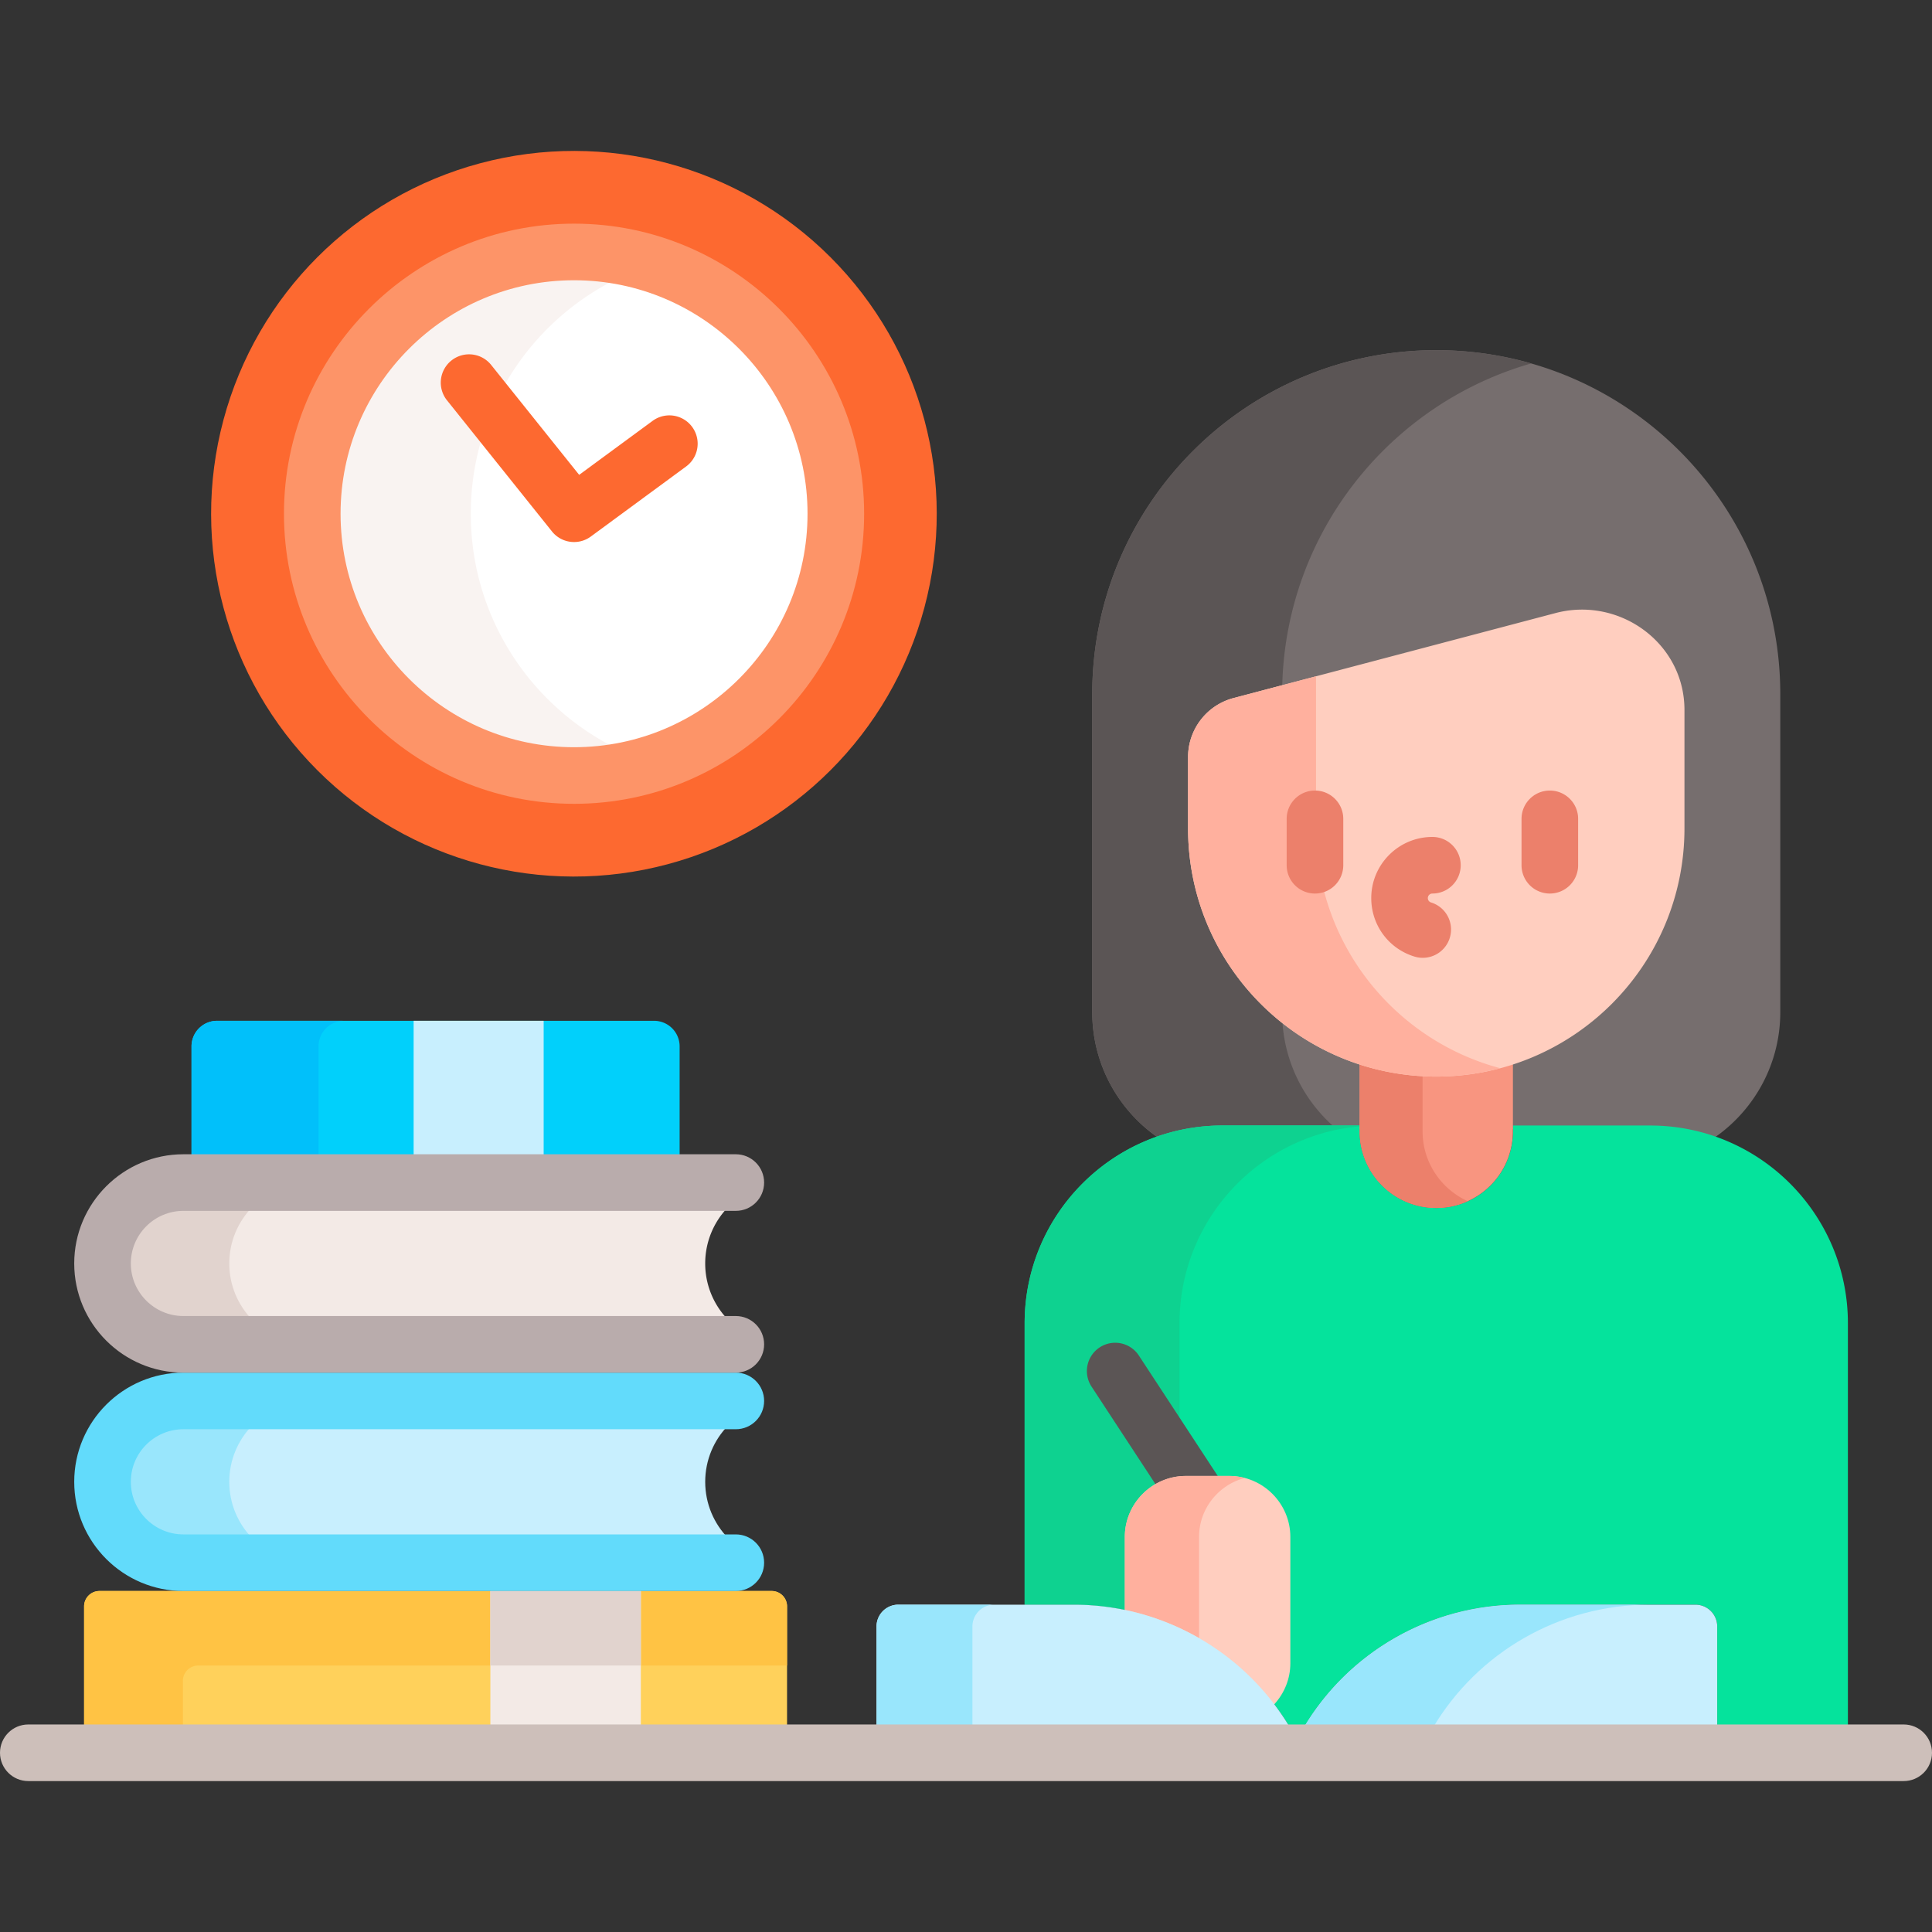
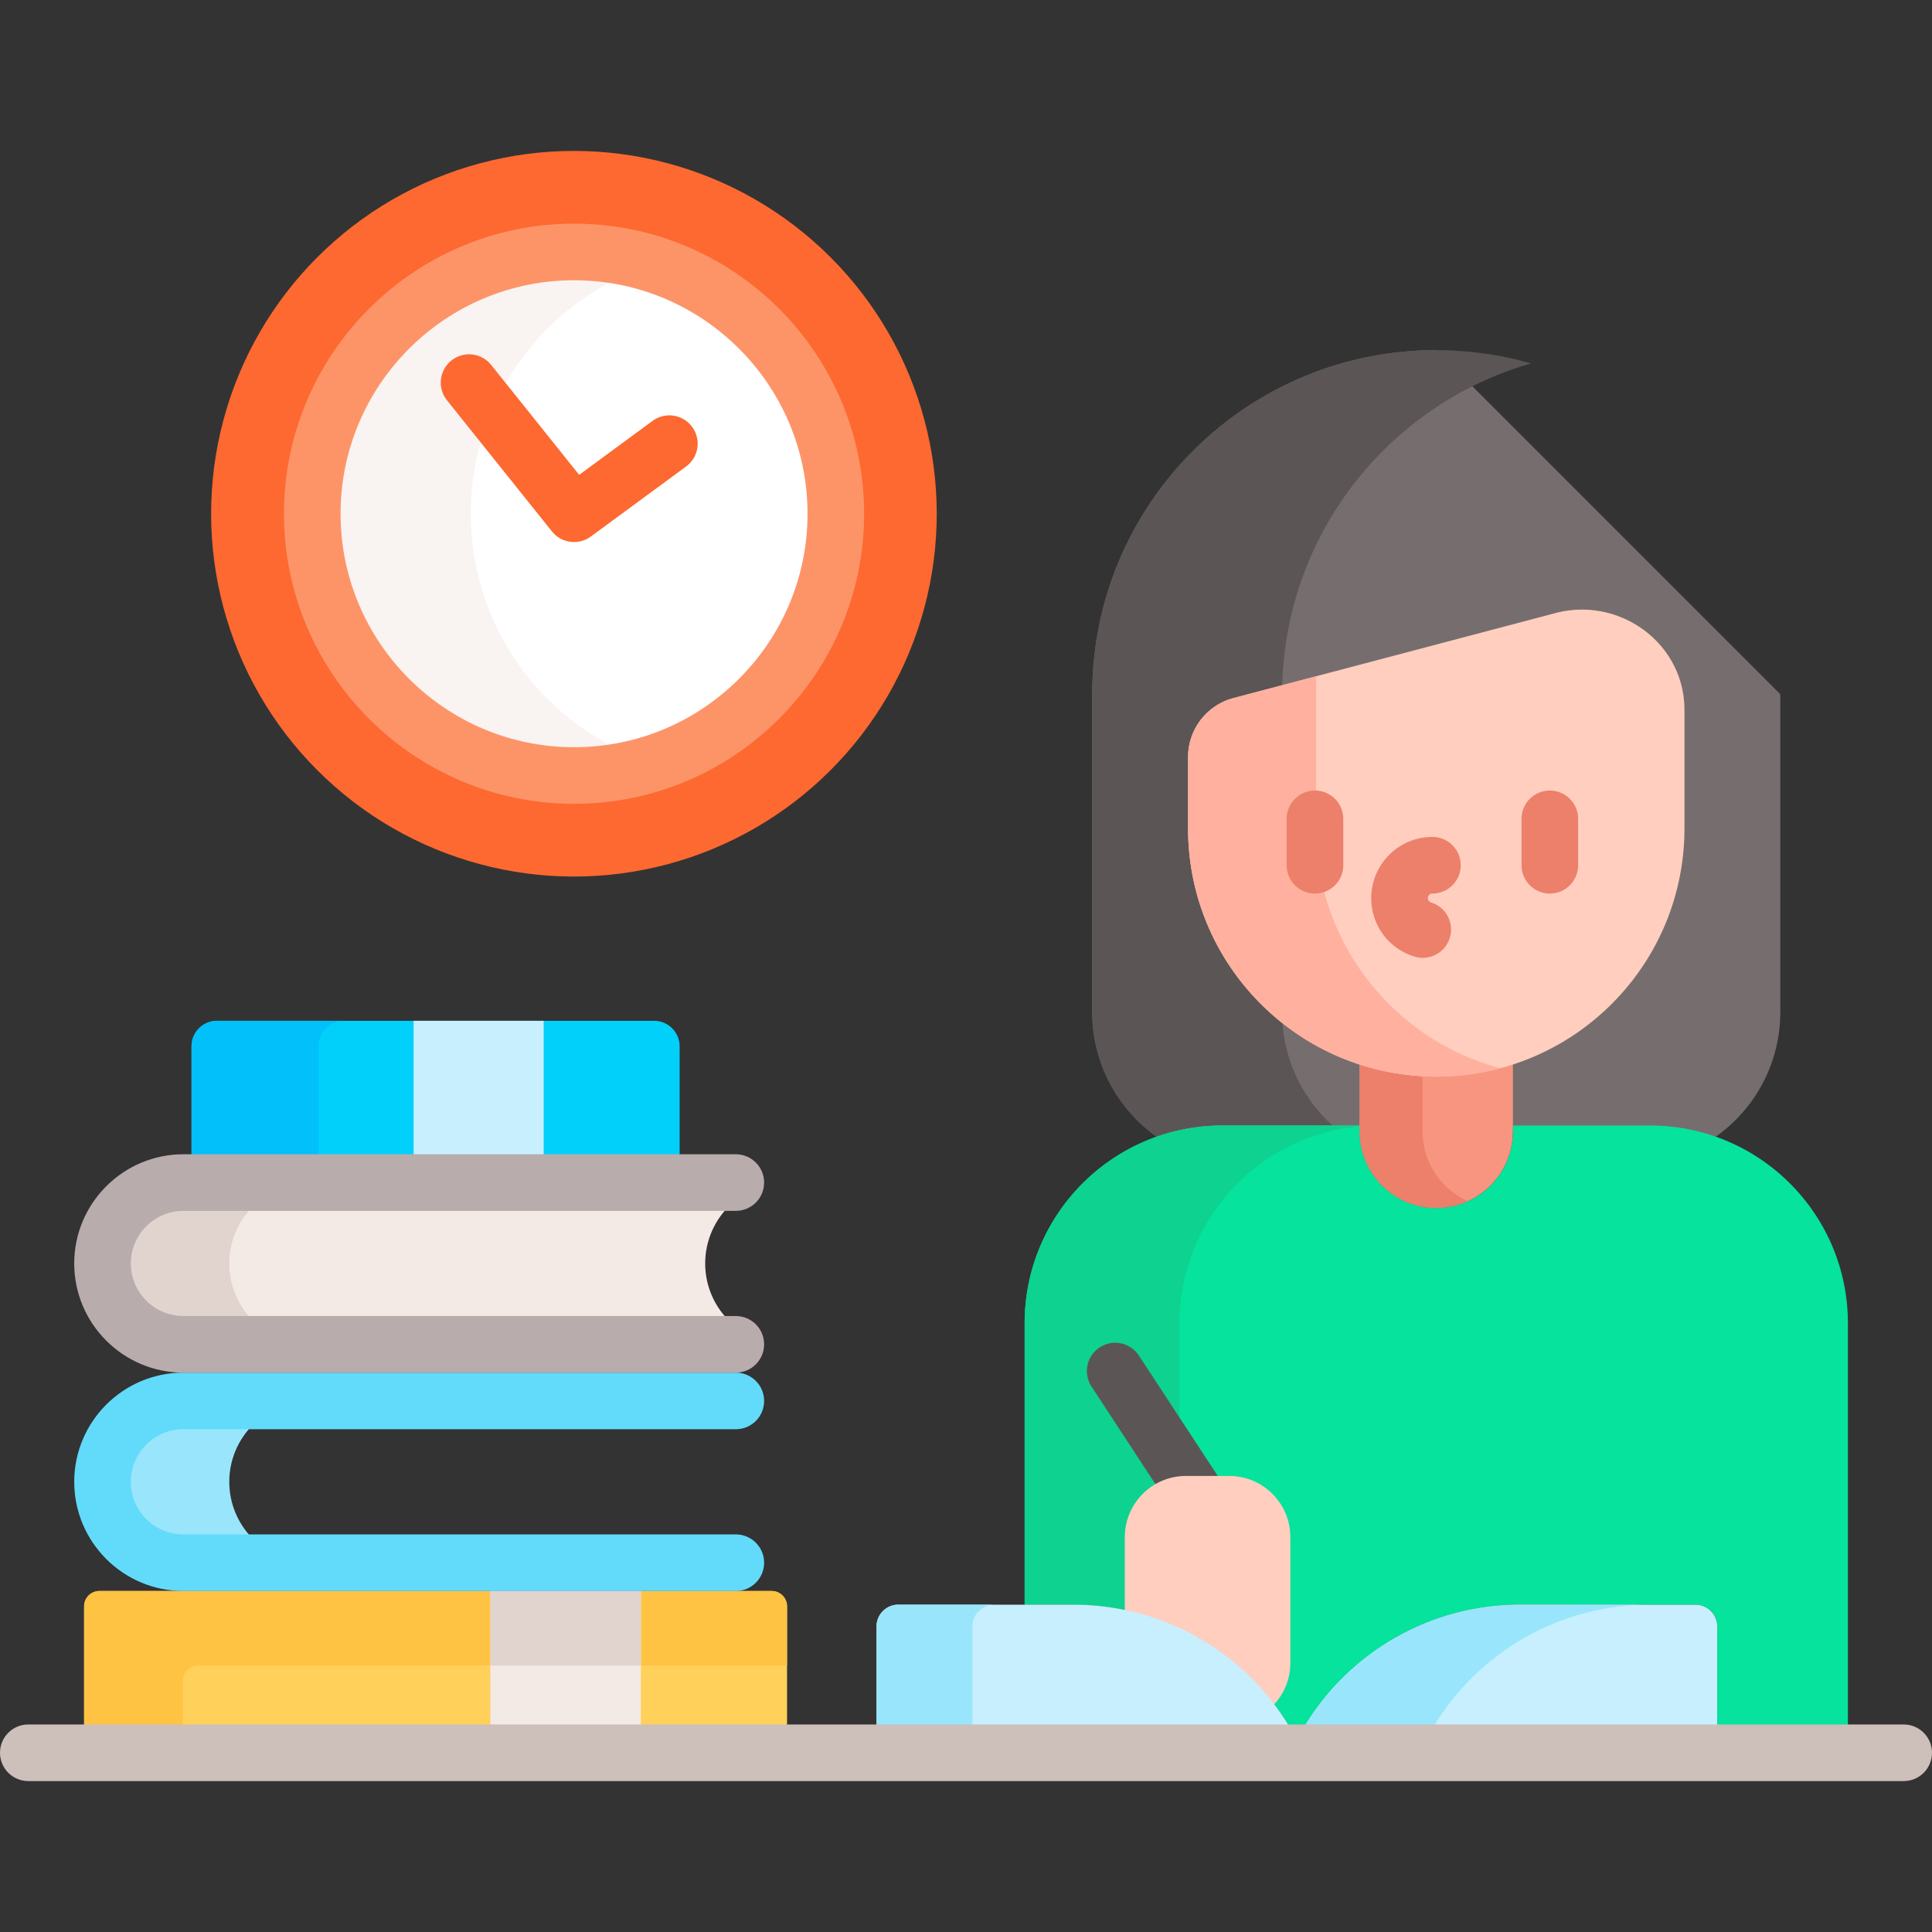
<svg xmlns="http://www.w3.org/2000/svg" version="1.1" width="512" height="512" x="0" y="0" viewBox="0 0 512 512" style="enable-background:new 0 0 512 512" xml:space="preserve" class="">
  <rect x="0" y="0" width="512" height="512" fill="#333333" stroke="none" />
  <g>
-     <path fill="#766e6e" d="M380.625 92.801c-50.352 0-91.17 40.818-91.17 91.17v84.249c0 13.64 6.755 25.694 17.095 33.025h3.341a51.22 51.22 0 0 1 14.053-1.969h113.361c4.873 0 9.583.696 14.053 1.969h3.341c10.34-7.331 17.095-19.385 17.095-33.025v-84.25c.001-50.351-40.817-91.169-91.169-91.169z" opacity="1" data-original="#766e6e" />
+     <path fill="#766e6e" d="M380.625 92.801c-50.352 0-91.17 40.818-91.17 91.17v84.249c0 13.64 6.755 25.694 17.095 33.025h3.341a51.22 51.22 0 0 1 14.053-1.969h113.361c4.873 0 9.583.696 14.053 1.969h3.341c10.34-7.331 17.095-19.385 17.095-33.025v-84.25z" opacity="1" data-original="#766e6e" />
    <path fill="#5b5555" d="M339.878 271.141c-15.237-12.046-25.027-30.68-25.027-51.612v-18.902a16.165 16.165 0 0 1 12.04-15.63l12.92-3.411c1.044-40.576 28.58-74.561 65.967-85.27a91.24 91.24 0 0 0-25.153-3.516c-50.352 0-91.17 40.818-91.17 91.17v84.249c0 13.64 6.755 25.694 17.095 33.025a52.288 52.288 0 0 1 17.394-2.969h29.205c-7.54-6.794-12.502-16.382-13.271-27.134z" opacity="1" data-original="#5b5555" />
    <path fill="#05e39c" d="M341.948 458.003h3.477c11.91-20.135 33.651-32.748 57.403-32.748h46.483a5.772 5.772 0 0 1 5.772 5.772v26.976h34.631V350.682c0-28.943-23.463-52.406-52.406-52.406H400.94v1.537c0 11.218-9.094 20.313-20.313 20.313s-20.312-9.094-20.312-20.313v-1.537h-36.368c-28.943 0-52.406 23.463-52.406 52.406v74.573h13.007c23.749 0 45.49 12.613 57.4 32.748z" opacity="1" data-original="#05e39c" />
    <path fill="#0ed290" d="M360.313 298.495v-.219h-36.368c-28.943 0-52.406 23.463-52.406 52.406v74.573h13.006a66.59 66.59 0 0 1 28.043 6.191v-80.764c0-27.365 20.977-49.818 47.725-52.187z" opacity="1" data-original="#0ed290" />
    <path fill="#f89580" d="M380.626 284.304a64.473 64.473 0 0 1-20.313-3.281v18.789c0 11.218 9.094 20.313 20.313 20.313s20.313-9.094 20.313-20.313v-18.789a64.478 64.478 0 0 1-20.313 3.281z" opacity="1" data-original="#f89580" />
    <path fill="#ec806b" d="M377 299.812V284.19a64.504 64.504 0 0 1-16.687-3.167v18.789c0 11.218 9.094 20.313 20.313 20.313 2.977 0 5.796-.656 8.344-1.807-7.053-3.185-11.97-10.264-11.97-18.506z" opacity="1" data-original="#ec806b" />
    <path fill="#ffcebf" d="m412.223 162.47-85.332 22.527a16.165 16.165 0 0 0-12.039 15.63v18.902c0 36.326 29.448 65.774 65.774 65.774s65.774-29.448 65.774-65.774v-31.354c0-.474-.012-.946-.036-1.414-.862-17.012-17.671-28.638-34.141-24.291z" opacity="1" data-original="#ffcebf" />
    <path fill="#ffb09e" d="M348.761 219.529v-40.306l-21.871 5.774a16.165 16.165 0 0 0-12.04 15.63v18.902c0 36.326 29.448 65.774 65.774 65.774 5.864 0 11.544-.778 16.955-2.218-28.105-7.479-48.818-33.094-48.818-63.556z" opacity="1" data-original="#ffb09e" />
    <path fill="#ec806b" d="M348.481 236.798a7.499 7.499 0 0 1-7.5-7.5v-12.292c0-4.143 3.357-7.5 7.5-7.5s7.5 3.357 7.5 7.5v12.292a7.5 7.5 0 0 1-7.5 7.5zM410.721 236.798a7.499 7.499 0 0 1-7.5-7.5v-12.292c0-4.143 3.357-7.5 7.5-7.5s7.5 3.357 7.5 7.5v12.292a7.5 7.5 0 0 1-7.5 7.5zM377.043 253.832a7.48 7.48 0 0 1-2.206-.333c-6.844-2.104-11.442-8.33-11.442-15.494 0-8.937 7.271-16.207 16.207-16.207 4.143 0 7.5 3.357 7.5 7.5s-3.357 7.5-7.5 7.5a1.208 1.208 0 0 0-.358 2.363 7.5 7.5 0 0 1 4.966 9.372 7.506 7.506 0 0 1-7.167 5.299z" opacity="1" data-original="#ec806b" />
    <path fill="#5b5555" d="M314.25 392.143h9.123l-21.62-32.998a7.501 7.501 0 0 0-12.547 8.221l17.545 26.779a15.041 15.041 0 0 1 7.499-2.002z" opacity="1" data-original="#5b5555" />
    <path fill="#ffd15b" d="M208.577 458.003V425.7a4.067 4.067 0 0 0-4.067-4.067H26.355a4.067 4.067 0 0 0-4.067 4.067v32.303z" opacity="1" data-original="#ffd15b" />
    <path fill="#ffc344" d="M48.472 458.003v-12.556a4.067 4.067 0 0 1 4.067-4.067h156.038V425.7a4.067 4.067 0 0 0-4.067-4.067H26.355a4.067 4.067 0 0 0-4.067 4.067v32.303z" opacity="1" data-original="#ffc344" />
    <path fill="#f3eae6" d="M129.951 421.633h39.881v36.37h-39.881z" opacity="1" data-original="#f3eae6" />
    <path fill="#e1d3ce" d="M129.951 421.633h39.881v19.747h-39.881z" opacity="1" data-original="#e1d3ce" />
-     <path fill="#c8effe" d="M192.964 377.763H48.605c-8.235 0-14.935 6.7-14.935 14.936s6.699 14.935 14.935 14.935h144.359c-3.758-3.858-6.077-9.122-6.077-14.935s2.319-11.079 6.077-14.936z" opacity="1" data-original="#c8effe" />
    <path fill="#99e6fc" d="M66.838 377.763H48.605c-8.235 0-14.935 6.7-14.935 14.936s6.699 14.935 14.935 14.935h18.232c-3.755-3.861-6.076-9.124-6.076-14.935 0-5.813 2.322-11.075 6.077-14.936z" opacity="1" data-original="#99e6fc" />
    <path fill="#62dbfb" d="M48.605 377.763H195c3.584 0 6.5-2.916 6.5-6.5s-2.916-6.5-6.5-6.5H48.605c-15.403 0-27.935 12.532-27.935 27.936s12.531 27.935 27.935 27.935H195c3.584 0 6.5-2.916 6.5-6.5s-2.916-6.5-6.5-6.5H48.605c-8.235 0-14.935-6.699-14.935-14.935s6.7-14.936 14.935-14.936z" opacity="1" data-original="#62dbfb" />
    <path fill="#62dbfb" d="M195 421.633H48.605c-15.954 0-28.935-12.98-28.935-28.935s12.98-28.936 28.935-28.936H195c4.143 0 7.5 3.357 7.5 7.5s-3.357 7.5-7.5 7.5H48.605c-7.684 0-13.935 6.251-13.935 13.936 0 7.684 6.251 13.935 13.935 13.935H195c4.143 0 7.5 3.357 7.5 7.5s-3.357 7.5-7.5 7.5z" opacity="1" data-original="#62dbfb" />
    <path fill="#01d0fb" d="M180.109 306.893v-29.592a6.778 6.778 0 0 0-6.778-6.778H57.534a6.778 6.778 0 0 0-6.778 6.778v29.592z" opacity="1" data-original="#01d0fb" />
    <path fill="#01c0fa" d="M84.409 306.893v-29.592a6.778 6.778 0 0 1 6.778-6.778H57.534a6.778 6.778 0 0 0-6.778 6.778v29.592z" opacity="1" data-original="#01c0fa" />
    <path fill="#c8effe" d="M109.616 270.523h34.459v36.37h-34.459z" opacity="1" data-original="#c8effe" />
    <path fill="#f3eae6" d="M192.964 319.893H48.605c-8.235 0-14.935 6.7-14.935 14.936s6.699 14.935 14.935 14.935h144.358a21.331 21.331 0 0 1-6.077-14.935 21.335 21.335 0 0 1 6.078-14.936z" opacity="1" data-original="#f3eae6" />
    <path fill="#e1d3ce" d="M66.838 349.763c-3.755-3.861-6.076-9.124-6.076-14.935 0-5.812 2.322-11.074 6.077-14.935H48.605c-8.235 0-14.935 6.7-14.935 14.936s6.699 14.935 14.935 14.935h18.233z" opacity="1" data-original="#e1d3ce" />
    <path fill="#b9acac" d="M195 363.763H48.605c-15.954 0-28.935-12.98-28.935-28.935s12.98-28.936 28.935-28.936H195c4.143 0 7.5 3.357 7.5 7.5s-3.357 7.5-7.5 7.5H48.605c-7.684 0-13.935 6.252-13.935 13.936s6.251 13.935 13.935 13.935H195c4.143 0 7.5 3.357 7.5 7.5s-3.357 7.5-7.5 7.5z" opacity="1" data-original="#b9acac" />
    <path fill="#ffcebf" d="M325.794 391.143H314.25c-8.888 0-16.161 7.272-16.161 16.161v20.384c15.176 3.225 28.892 11.763 38.448 24.092.387-.042.762-.075 1.163-.128 2.631-2.878 4.255-6.69 4.255-10.873v-33.476c0-8.887-7.273-16.16-16.161-16.16z" opacity="1" data-original="#ffcebf" />
-     <path fill="#ffb09e" d="M317.761 407.304c0-7.484 5.162-13.803 12.097-15.62a16 16 0 0 0-4.064-.542H314.25c-8.889 0-16.161 7.272-16.161 16.161v19.347a66.709 66.709 0 0 1 19.672 7.472z" opacity="1" data-original="#ffb09e" />
    <path fill="#c8effe" d="M341.972 458.003c-11.909-20.141-33.67-32.748-57.427-32.748h-46.483a5.772 5.772 0 0 0-5.772 5.772v26.976z" opacity="1" data-original="#c8effe" />
    <path fill="#99e6fc" d="M257.704 458.003v-26.976a5.772 5.772 0 0 1 5.772-5.772h-25.413a5.772 5.772 0 0 0-5.772 5.772v26.976z" opacity="1" data-original="#99e6fc" />
    <path fill="#c8effe" d="M455.081 458.003v-26.976a5.772 5.772 0 0 0-5.772-5.772h-46.483c-23.756 0-45.517 12.607-57.427 32.748z" opacity="1" data-original="#c8effe" />
    <path fill="#99e6fc" d="M379.655 458.003c11.909-20.141 33.67-32.748 57.426-32.748h-34.254c-23.756 0-45.518 12.607-57.427 32.748z" opacity="1" data-original="#99e6fc" />
    <circle cx="152.128" cy="136.145" r="96.148" fill="#fd6930" transform="rotate(-45 152.115 136.183)" opacity="1" data-original="#fd6930" />
    <circle cx="152.128" cy="136.145" r="69.376" fill="#ffffff" opacity="1" data-original="#ffffff" />
    <path fill="#f9f3f1" d="M124.761 136.145c0-30.992 20.326-57.23 48.371-66.13a69.322 69.322 0 0 0-21.005-3.246c-38.315 0-69.376 31.061-69.376 69.376s31.061 69.376 69.376 69.376a69.326 69.326 0 0 0 21.005-3.246c-28.045-8.9-48.371-35.138-48.371-66.13z" opacity="1" data-original="#f9f3f1" />
    <path fill="#fd9468" d="M152.128 213.02c-42.389 0-76.875-34.486-76.875-76.875 0-42.39 34.486-76.876 76.875-76.876 42.39 0 76.876 34.486 76.876 76.876 0 42.389-34.487 76.875-76.876 76.875zm0-138.75c-34.118 0-61.875 27.758-61.875 61.876s27.757 61.875 61.875 61.875 61.876-27.757 61.876-61.875-27.758-61.876-61.876-61.876z" opacity="1" data-original="#fd9468" />
    <path fill="#fd6930" d="M152.133 143.645a7.488 7.488 0 0 1-5.859-2.812l-27.818-34.745a7.5 7.5 0 0 1 1.167-10.542 7.498 7.498 0 0 1 10.542 1.167l23.32 29.127 19.483-14.321a7.5 7.5 0 0 1 8.884 12.086l-25.282 18.584a7.476 7.476 0 0 1-4.437 1.456z" opacity="1" data-original="#fd6930" />
    <path fill="#cdbfba" d="M504.5 472.003H7.5c-4.143 0-7.5-3.357-7.5-7.5s3.357-7.5 7.5-7.5h497c4.143 0 7.5 3.357 7.5 7.5s-3.357 7.5-7.5 7.5z" opacity="1" data-original="#cdbfba" />
  </g>
</svg>